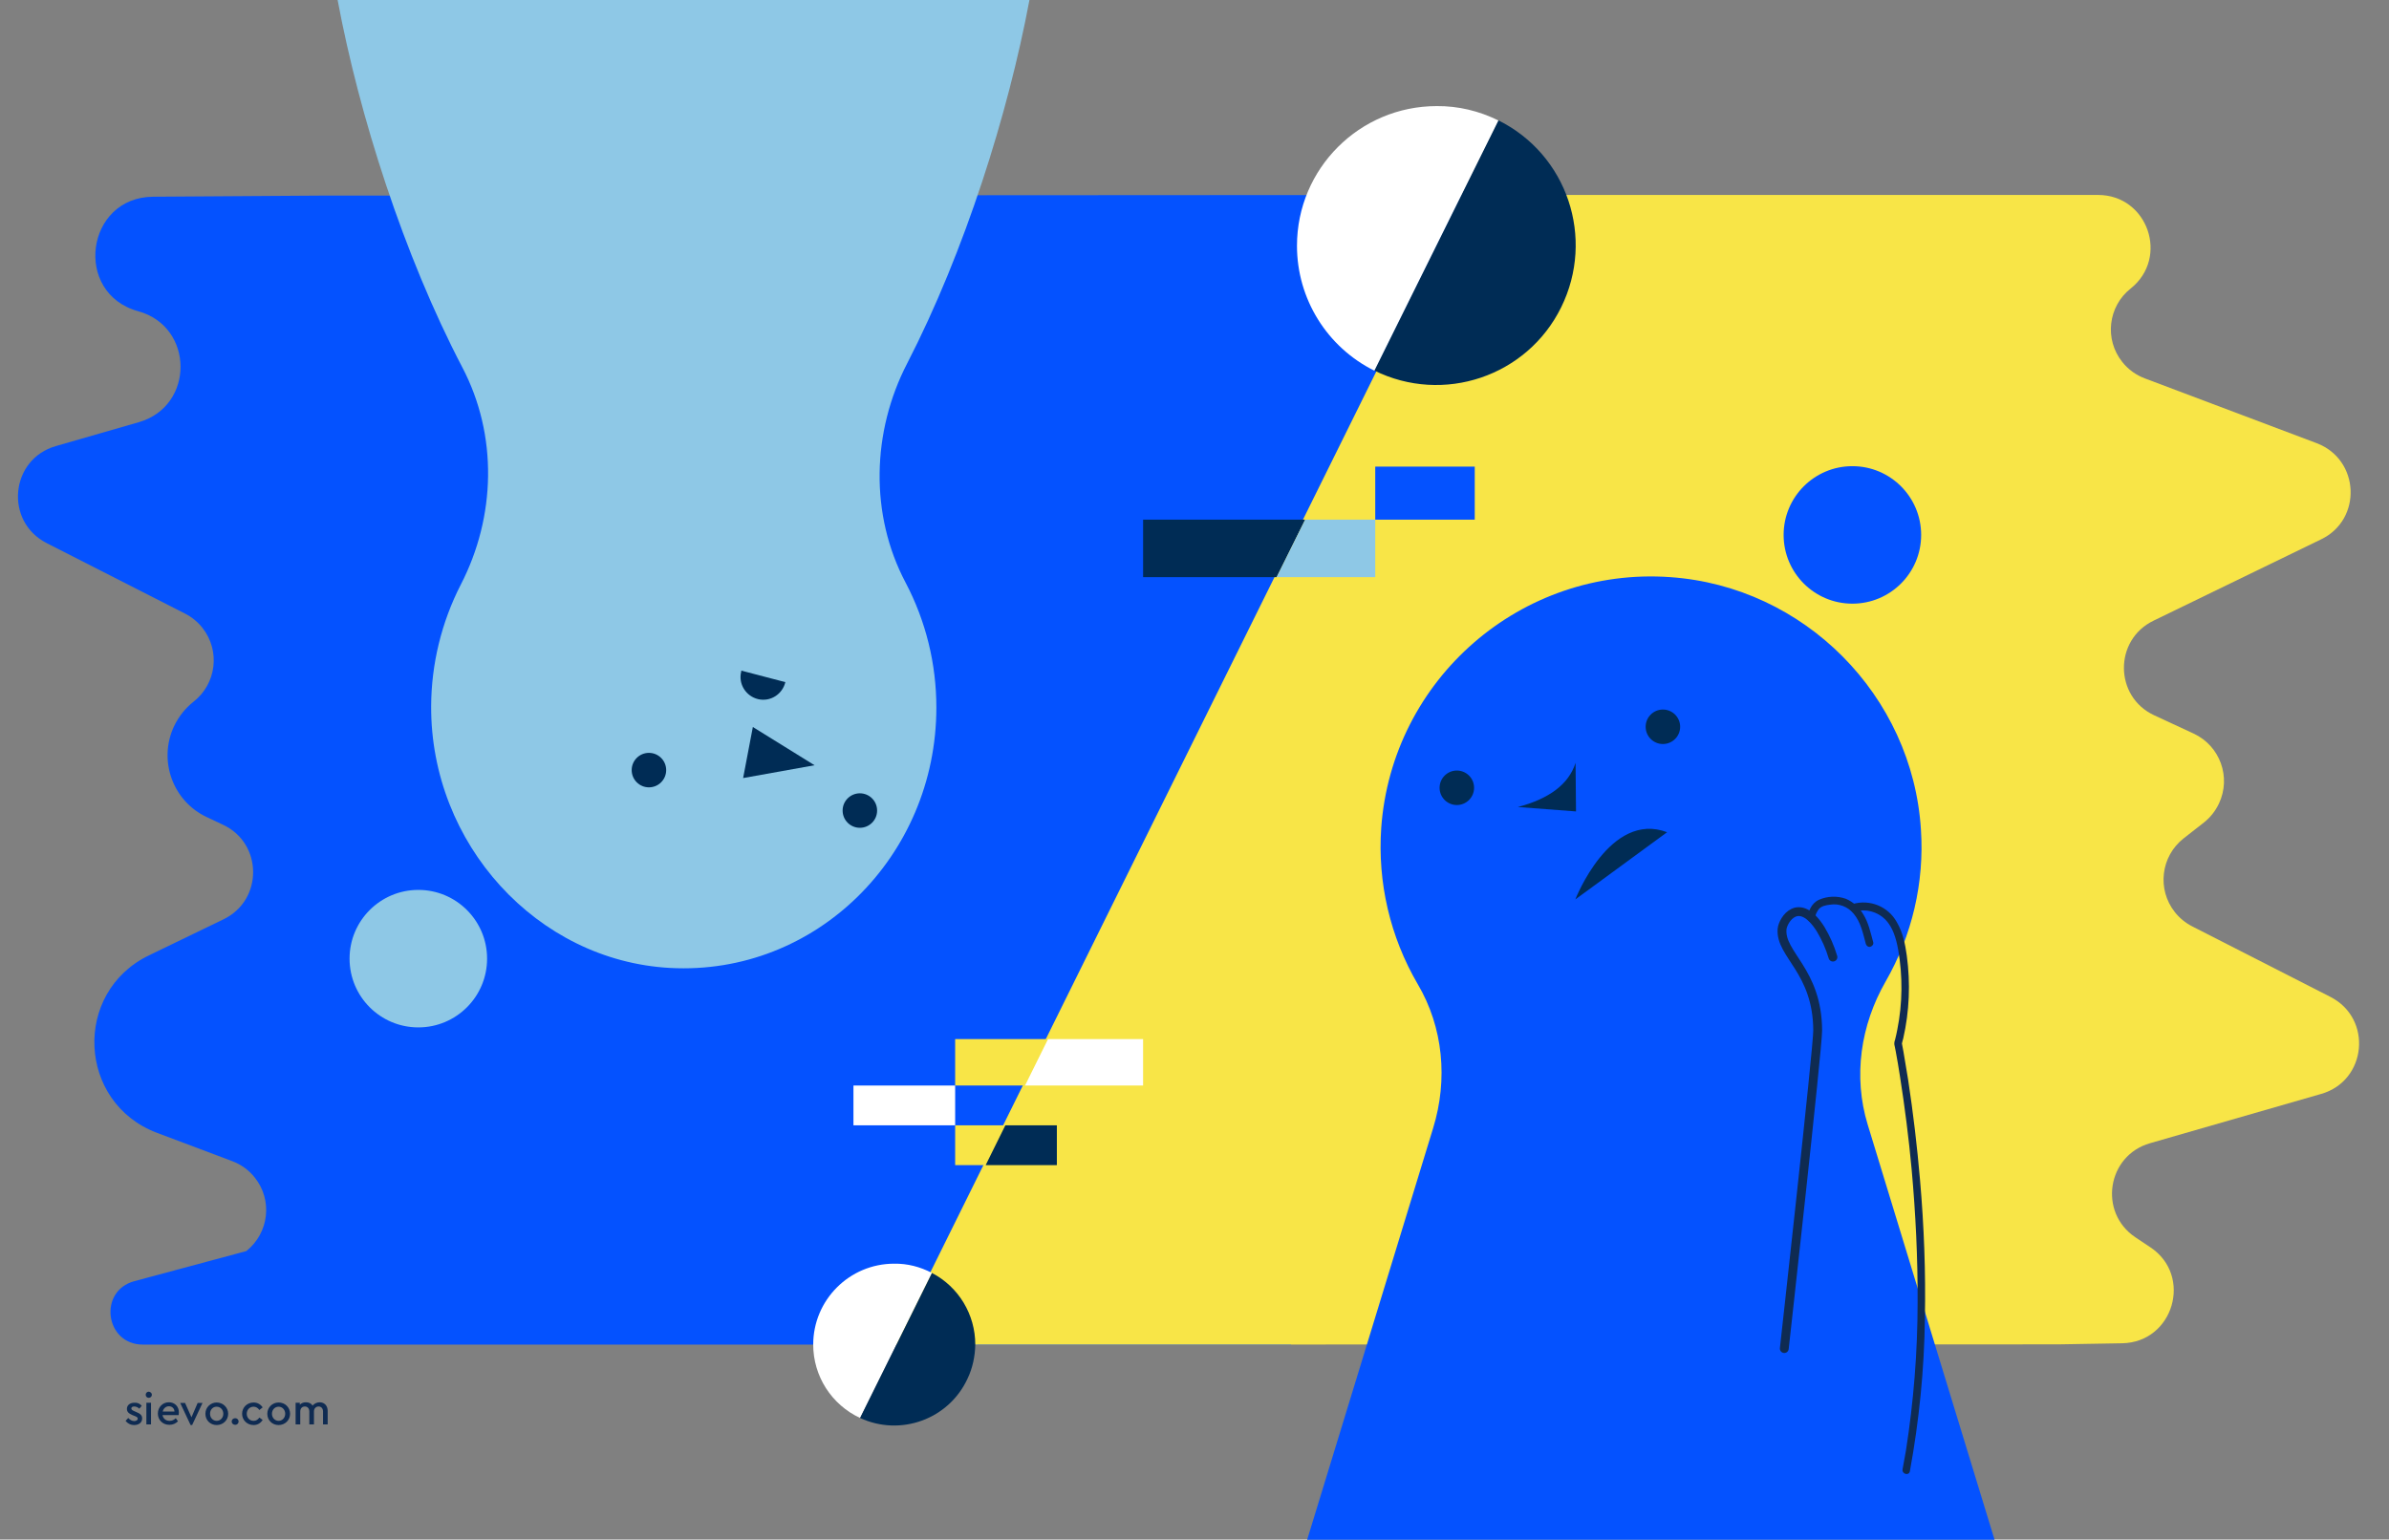
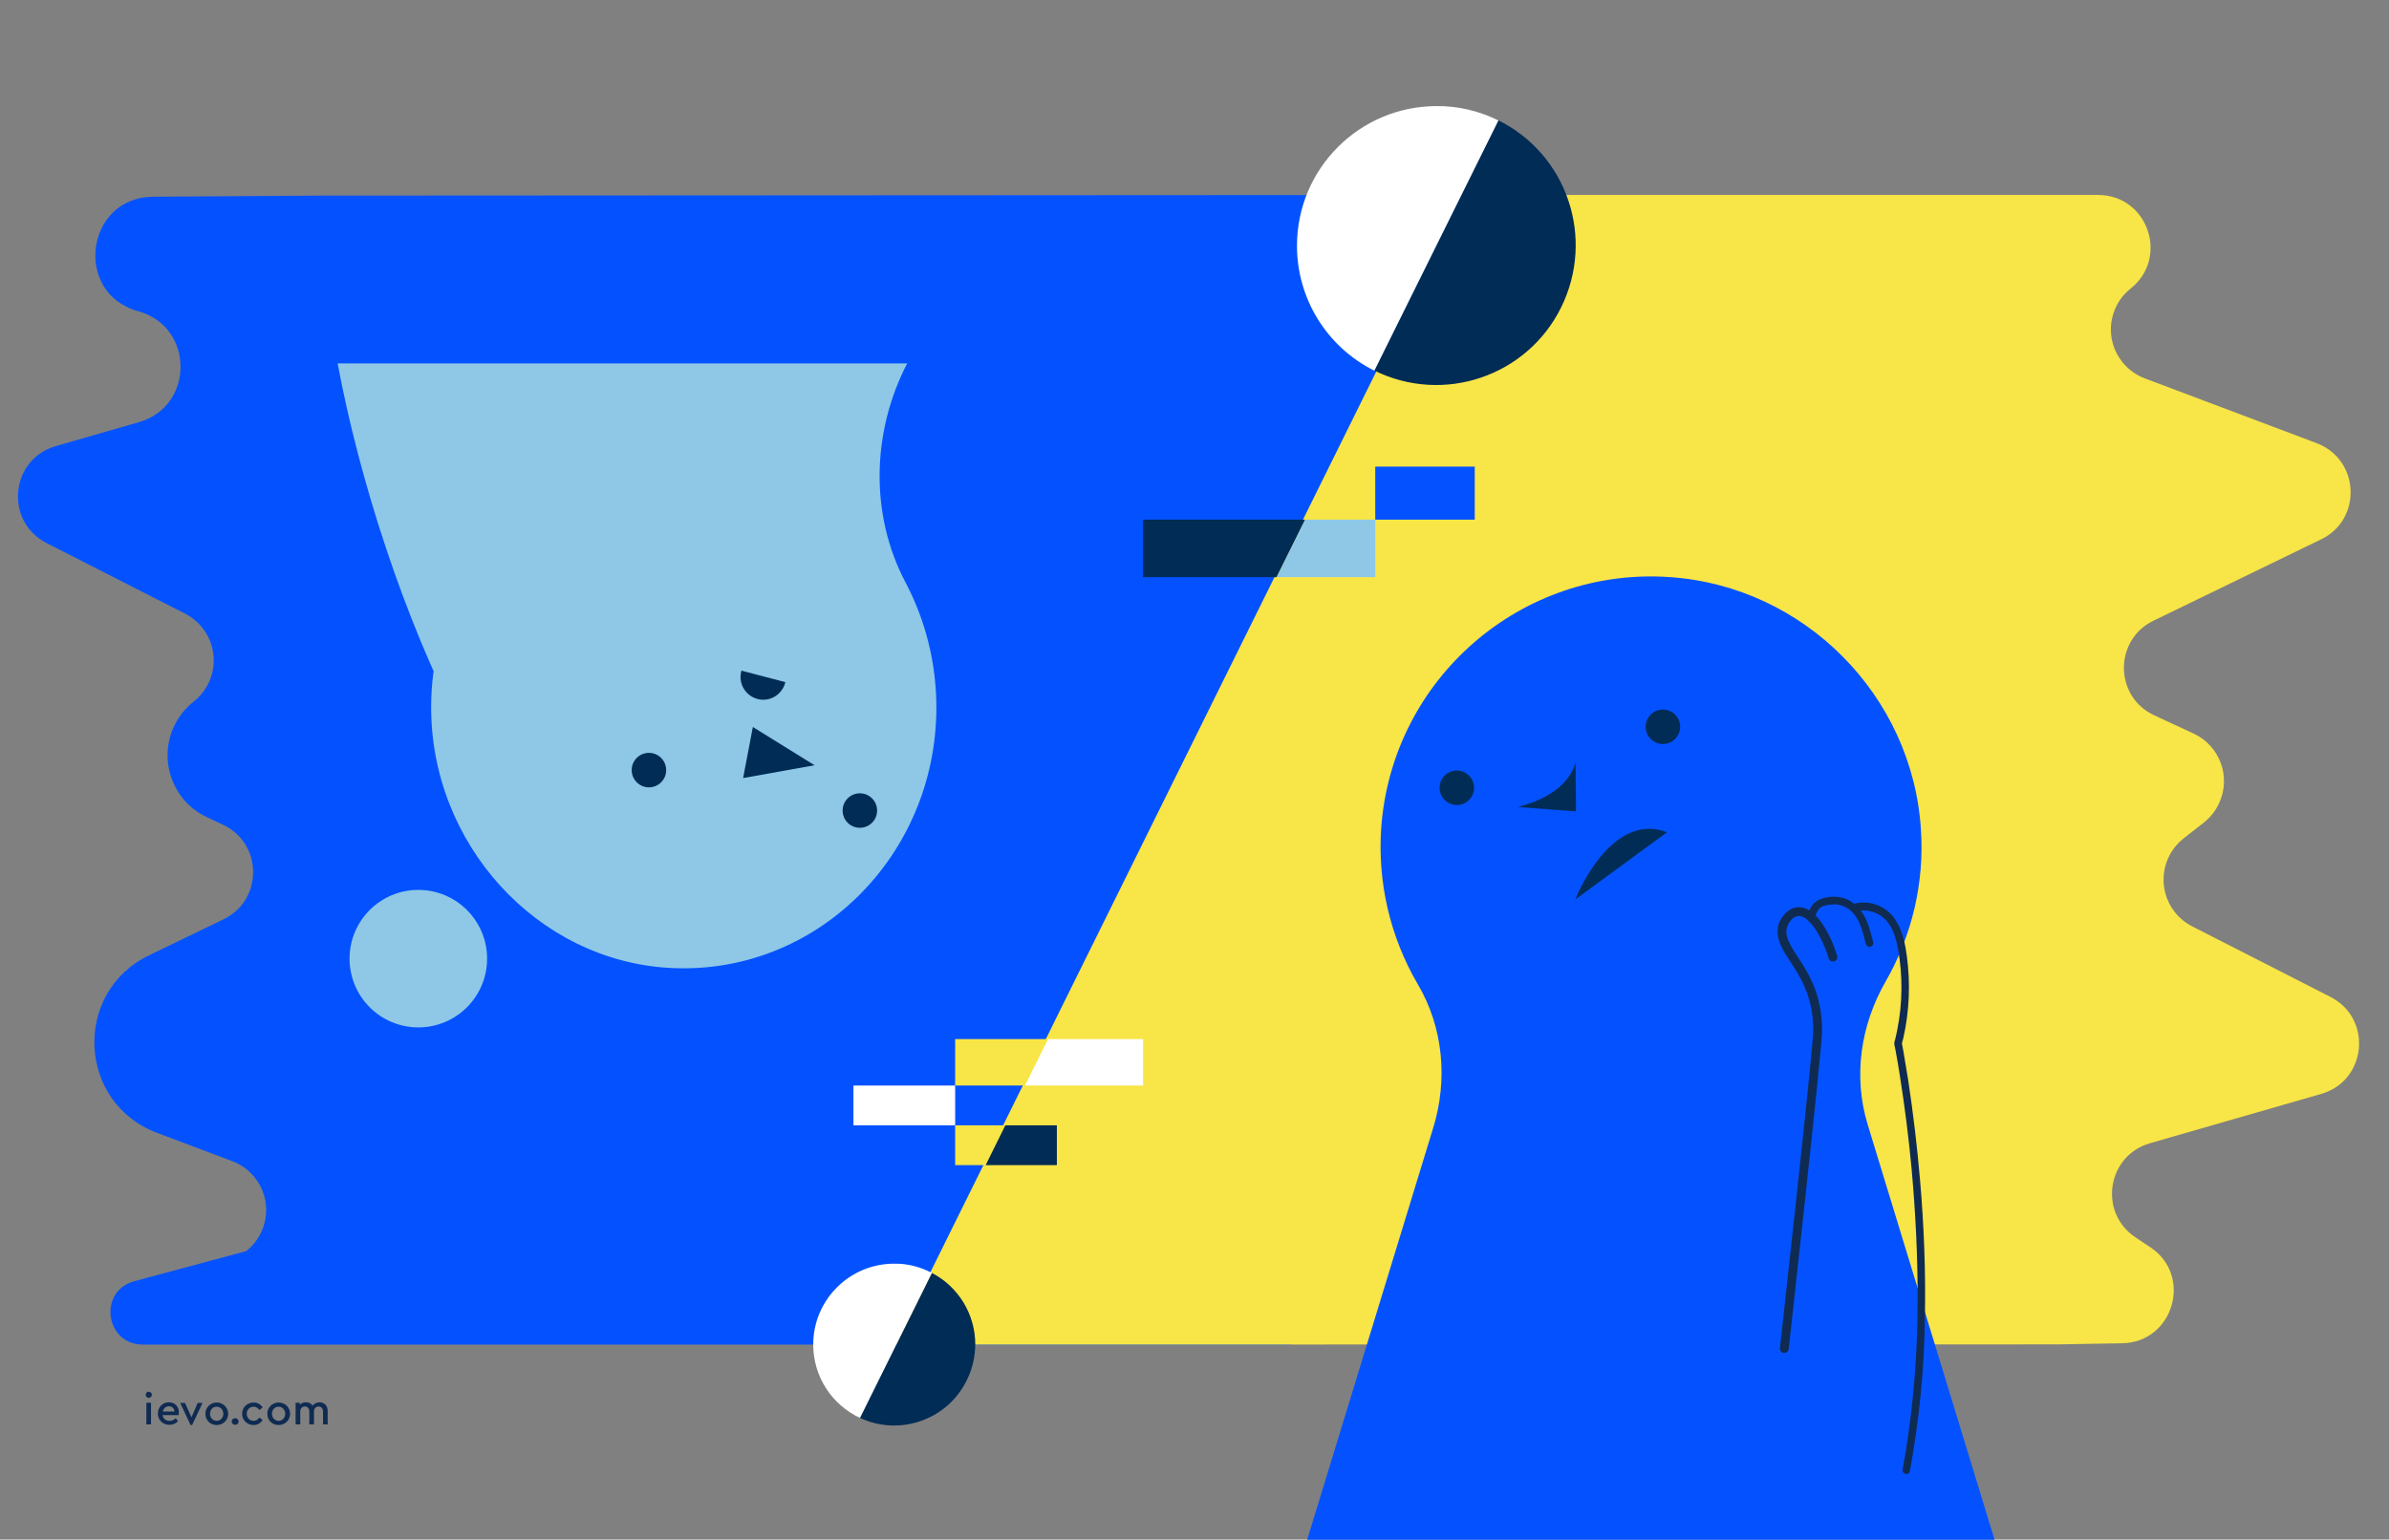
<svg xmlns="http://www.w3.org/2000/svg" version="1.1" id="Layer_2_00000126289191244211640500000009549219714762385053_" x="0px" y="0px" viewBox="0 0 1080.5 696.5" style="enable-background:new 0 0 1080.5 696.5;" xml:space="preserve">
  <rect x="0" y="0" width="1080.5" height="696.5" fill="#808080" stroke="none" />
  <style type="text/css">
	.st0{fill:#0452FF;}
	.st1{fill:#F8E547;}
	.st2{fill:#8EC8E6;}
	.st3{fill:#002C55;}
	.st4{fill:#FFFFFF;}
	.st5{fill:none;}
	.st6{fill:none;stroke:#0F2B52;stroke-width:4;stroke-linecap:round;stroke-linejoin:round;}
	.st7{fill:#0F2B52;}
	.st8{enable-background:new    ;}
</style>
  <path class="st0" d="M670.6,88.2l-86.7,520.1H64.6c-17.1,0-20.3-24.3-3.8-28.7l50.6-13.6c10.3-8.2,12-23.1,3.8-33.3  c-2.7-3.4-6.2-5.9-10.2-7.4l-34-12.8c-36-13.6-38.2-63.6-3.6-80.3l33.7-16.3c18-8.7,17.8-34.4-0.3-42.8l-7.2-3.4  c-15.5-7.2-22.1-25.7-14.9-41.1c2.1-4.4,5.1-8.2,8.9-11.2l0,0c10.3-8.1,12.1-23,4-33.3c-2.1-2.7-4.8-4.9-7.9-6.5l-62.6-31.9  c-19.2-9.8-16.5-38,4.2-43.9l37.5-10.8c25.3-7.3,25.1-43.2-0.3-50.2l0,0c-29.5-8.1-23.8-51.6,6.8-51.8l74.9-0.5L670.6,88.2z" />
  <path class="st1" d="M404.6,608.3L662,88.2h286.9c22.5,0,32.3,28.3,14.8,42.3l0,0c-10.3,8.1-12,23.1-3.8,33.3  c2.7,3.4,6.2,5.9,10.2,7.4l77.7,29.3c19.5,7.4,20.7,34.5,2,43.5L974,280.8c-18,8.7-17.8,34.4,0.3,42.8l17.9,8.3  c11.9,5.6,17,19.7,11.4,31.6c-1.6,3.4-3.9,6.3-6.8,8.6l-9.2,7.2c-10.3,8.1-12.1,23-4,33.3c2.1,2.7,4.8,4.9,7.9,6.5L1054,451  c19.2,9.8,16.5,38-4.2,43.9l-77.4,22.3c-19.4,5.6-23.4,31.2-6.7,42.5l6.9,4.6c19.3,12.9,10.4,43-12.8,43.4l-29,0.5L404.6,608.3z" />
  <path class="st0" d="M852.8,444.1c12-20.9,17.6-44.8,16-68.8c-3.8-60.7-52.8-110-113.4-114.2c-67.4-4.8-125.9,46.1-130.7,113.5  c-1.7,24.6,4,49.2,16.5,70.6c11.6,19.6,13.7,43.3,7,65.1l-57,186.3h310.9l-57.4-187.9C838.1,487,841.5,463.8,852.8,444.1z" />
-   <path class="st2" d="M208.4,264.5c-8.7,17-13.3,35.8-13.4,54.9c-0.3,62.3,47.8,115.2,108,118.5c65.9,3.6,120.5-50.5,120.5-117.8  c0-19.7-4.7-39-13.9-56.5c-16.3-30.8-15.3-68.3,0.7-99.2C436.4,113.7,456,51.3,465.6,0H152.7c9.7,52,29.8,115.3,56.4,166.2  C225.2,196.9,224.3,233.7,208.4,264.5z" />
-   <circle class="st0" cx="837.8" cy="242" r="31.1" />
+   <path class="st2" d="M208.4,264.5c-8.7,17-13.3,35.8-13.4,54.9c-0.3,62.3,47.8,115.2,108,118.5c65.9,3.6,120.5-50.5,120.5-117.8  c0-19.7-4.7-39-13.9-56.5c-16.3-30.8-15.3-68.3,0.7-99.2H152.7c9.7,52,29.8,115.3,56.4,166.2  C225.2,196.9,224.3,233.7,208.4,264.5z" />
  <circle class="st3" cx="293.5" cy="348.4" r="7.8" />
  <circle class="st3" cx="388.9" cy="366.7" r="7.8" />
  <polygon class="st3" points="336.1,352 340.5,328.9 368.4,346.2 " />
  <path class="st3" d="M355.2,308.6c-1.3,5.5-6.8,9-12.3,7.7s-9-6.8-7.7-12.3c0-0.2,0.1-0.4,0.1-0.6" />
  <circle class="st2" cx="189.2" cy="433.7" r="31.1" />
  <circle class="st3" cx="752.1" cy="328.8" r="7.8" />
  <circle class="st3" cx="658.9" cy="356.4" r="7.8" />
  <path class="st3" d="M712.6,345.1l0.2,22l-26.3-2C700.5,361.4,709.5,354.9,712.6,345.1z" />
  <path class="st3" d="M712.5,406.9c0,0,15.6-40.2,41.5-30.4" />
  <path class="st3" d="M677.6,54.4l-56.1,113.2c31.3,15.5,69.2,2.7,84.6-28.6S708.9,69.9,677.6,54.4z" />
  <path class="st4" d="M649.8,48c-34.9,0-63.2,28.3-63.2,63.2c0,23.9,13.5,45.8,35,56.5l56.1-113.2C669,50.2,659.5,47.9,649.8,48z" />
  <path class="st4" d="M404.4,571.7c-20.2,0-36.6,16.4-36.6,36.6c0,14.3,8.3,27.2,21.2,33.2l32.5-65.6  C416.2,573.1,410.4,571.6,404.4,571.7z" />
  <path class="st3" d="M441.1,608.3c0-13.6-7.5-26.1-19.6-32.4L389,641.5c18.3,8.5,40.1,0.6,48.6-17.8  C439.9,618.9,441,613.6,441.1,608.3L441.1,608.3z" />
  <polygon class="st5" points="463.6,491.1 432,491.1 432,509.1 454.7,509.1 " />
  <polygon class="st3" points="517,235.1 517,261.1 577.4,261.1 590.3,235.1 " />
  <polygon class="st2" points="622,235.1 590.3,235.1 577.4,261.1 622,261.1 " />
  <rect x="622" y="211.1" class="st0" width="45" height="24" />
  <polygon class="st1" points="474,470.1 432,470.1 432,491.1 463.6,491.1 " />
  <polygon class="st4" points="517,491.1 517,470.1 474,470.1 463.6,491.1 " />
  <rect x="386" y="491.1" class="st4" width="46" height="18" />
  <polygon class="st1" points="432,509.1 432,527.1 445.8,527.1 454.7,509.1 " />
  <polygon class="st3" points="478,509.1 454.7,509.1 445.8,527.1 478,527.1 " />
  <path class="st6" d="M807,610.1c0,0,15.2-136.4,15.1-143.9c-0.1-27.1-17.1-34.3-16.1-45.9c0.4-4.2,7.6-15.4,17.4,0  c2.4,4,4.3,8.3,5.6,12.7" />
  <path class="st7" d="M821.2,415.1c-0.4-1.2,0.8-2.9,1.4-3.8c1.2-1.4,3.2-1.8,5-2c4.1-0.7,8.2,0.9,10.8,4.1c3.2,3.8,4.2,8.9,5.5,13.7  c0.3,0.9,1.2,1.5,2.1,1.2c0.9-0.3,1.5-1.2,1.2-2.1l0,0c-1.2-4.3-2.1-8.8-4.5-12.6c-1.8-3.1-4.6-5.6-7.9-7c-4-1.4-8.4-1.2-12.2,0.5  c-1.7,0.8-3,2.2-3.8,3.8c-0.8,1.5-1.5,3.4-1,5.2C818.5,418.2,821.8,417.3,821.2,415.1L821.2,415.1z" />
  <path class="st7" d="M838.9,412.4c4.9-1.4,10.2,0,13.8,3.6c3.5,3.6,4.9,8.7,5.8,13.6c2.1,12,2,24.3-0.4,36.3c-0.3,1.5-0.6,3-1,4.5  c-0.3,0.8-0.4,1.5-0.3,2.3c0,0.2,0.1,0.3,0.1,0.4c0.2,0.8,0.3,1.7,0.5,2.5c0.7,3.7,1.3,7.4,1.9,11.2c2.2,14,4,28.1,5.3,42.2  c1.8,20,2.8,40,2.7,60.1c0,22.5-1.8,45-5.3,67.3c-0.5,2.8-1,5.6-1.5,8.3c-0.4,2.2,2.9,3.1,3.3,0.9c4.2-22.8,6.5-46,6.8-69.2  c0.4-20.8-0.4-41.7-2.2-62.5c-1.3-15.2-3.1-30.4-5.4-45.5c-0.7-4.2-1.4-8.4-2.1-12.6c-0.2-1.1-0.4-2.1-0.6-3.2  c0-0.2-0.1-0.5-0.2-0.8c0,0,0-0.1,0-0.1c0-0.2-0.9,0.3,0.1,0.4c0,0,0.5-2.1,0.6-2.3c2.8-12.3,3.3-25,1.6-37.5  c-0.7-5.2-1.8-10.5-4.5-15.1c-3.9-7.1-12.2-10.5-20-8.2C835.8,409.6,836.7,413,838.9,412.4L838.9,412.4z" />
  <g class="st8">
    <path class="st7" d="M80.8,640.2h-7.3c0.3,1.6,1.5,2.6,3.2,2.6c1.1,0,2-0.4,2.8-1.2l1,1.4c-1,1-2.3,1.6-3.9,1.6   c-3,0-5.2-2.2-5.2-5.1c0-2.9,2.2-5.1,5-5.1c2.6,0,4.5,1.9,4.5,4.5C80.9,639.5,80.8,640,80.8,640.2z M73.6,638.6h5.3   c0-1.5-1.2-2.4-2.5-2.4C75,636.2,73.9,637.2,73.6,638.6z" />
    <path class="st7" d="M91.6,634.7l-4.7,10h-0.7l-4.7-10h2.2l2.9,6.5l2.8-6.5H91.6z" />
  </g>
  <g class="st8">
    <path class="st7" d="M103.2,639.6c0,2.9-2.3,5.1-5.2,5.1c-2.9,0-5.1-2.2-5.1-5.1c0-2.9,2.3-5.1,5.1-5.1   C100.8,634.5,103.2,636.7,103.2,639.6z M95,639.6c0,1.8,1.3,3.2,3,3.2c1.7,0,3-1.4,3-3.2c0-1.8-1.3-3.2-3-3.2   C96.2,636.4,95,637.8,95,639.6z" />
    <path class="st7" d="M107.9,643.1c0,0.9-0.7,1.5-1.5,1.5c-0.9,0-1.6-0.6-1.6-1.5c0-0.9,0.7-1.5,1.6-1.5   C107.2,641.6,107.9,642.2,107.9,643.1z" />
    <path class="st7" d="M118.8,636.7l-1.5,1.2c-0.6-0.9-1.5-1.5-2.6-1.5c-1.8,0-3.1,1.4-3.1,3.2c0,1.8,1.3,3.2,3.1,3.2   c1.2,0,2-0.6,2.6-1.5l1.5,1.1c-0.9,1.4-2.3,2.3-4.1,2.3c-2.9,0-5.2-2.2-5.2-5.1c0-2.9,2.3-5.1,5.2-5.1   C116.5,634.5,117.9,635.4,118.8,636.7z" />
  </g>
  <g class="st8">
    <path class="st7" d="M131.2,639.6c0,2.9-2.3,5.1-5.2,5.1c-2.9,0-5.1-2.2-5.1-5.1c0-2.9,2.3-5.1,5.1-5.1   C128.9,634.5,131.2,636.7,131.2,639.6z M123,639.6c0,1.8,1.3,3.2,3,3.2c1.7,0,3-1.4,3-3.2c0-1.8-1.3-3.2-3-3.2   C124.3,636.4,123,637.8,123,639.6z" />
    <path class="st7" d="M148.2,638.3v6.1h-2.1v-5.8c0-1.4-0.8-2.3-2-2.3s-2.1,0.9-2.1,2.2v5.9h-2.1v-5.8c0-1.4-0.8-2.3-2-2.3   c-1.3,0-2.1,0.9-2.1,2.3v5.8h-2.1v-9.8h1.9v0.9c0.7-0.7,1.6-1.1,2.8-1.1c1.4,0,2.4,0.6,3,1.5c0.7-0.9,1.9-1.5,3.3-1.5   C146.9,634.5,148.2,636.1,148.2,638.3z" />
  </g>
  <g class="st8">
-     <path class="st7" d="M64.1,636l-1.1,1.3c-0.6-0.6-1.4-1-2.3-1c-0.8,0-1.3,0.3-1.3,0.9c0,0.5,0.4,0.8,1.3,1.2l0.9,0.4   c1.8,0.7,2.7,1.5,2.7,2.9c0,2-1.7,3-3.6,3c-1.7,0-3.1-0.8-3.9-1.9l1.2-1.3c0.8,0.8,1.6,1.4,2.7,1.4c0.9,0,1.6-0.4,1.6-1.1   c0-0.6-0.6-0.9-1.4-1.2l-1-0.4c-1.6-0.7-2.5-1.4-2.5-2.8c0-1.8,1.5-2.8,3.4-2.8C62.1,634.5,63.3,635,64.1,636z" />
    <path class="st7" d="M68.7,631c0,0.8-0.7,1.4-1.4,1.4c-0.8,0-1.4-0.6-1.4-1.4c0-0.8,0.6-1.4,1.4-1.4   C68.1,629.7,68.7,630.3,68.7,631z M68.3,644.4h-2.1v-9.8h2.1V644.4z" />
  </g>
</svg>